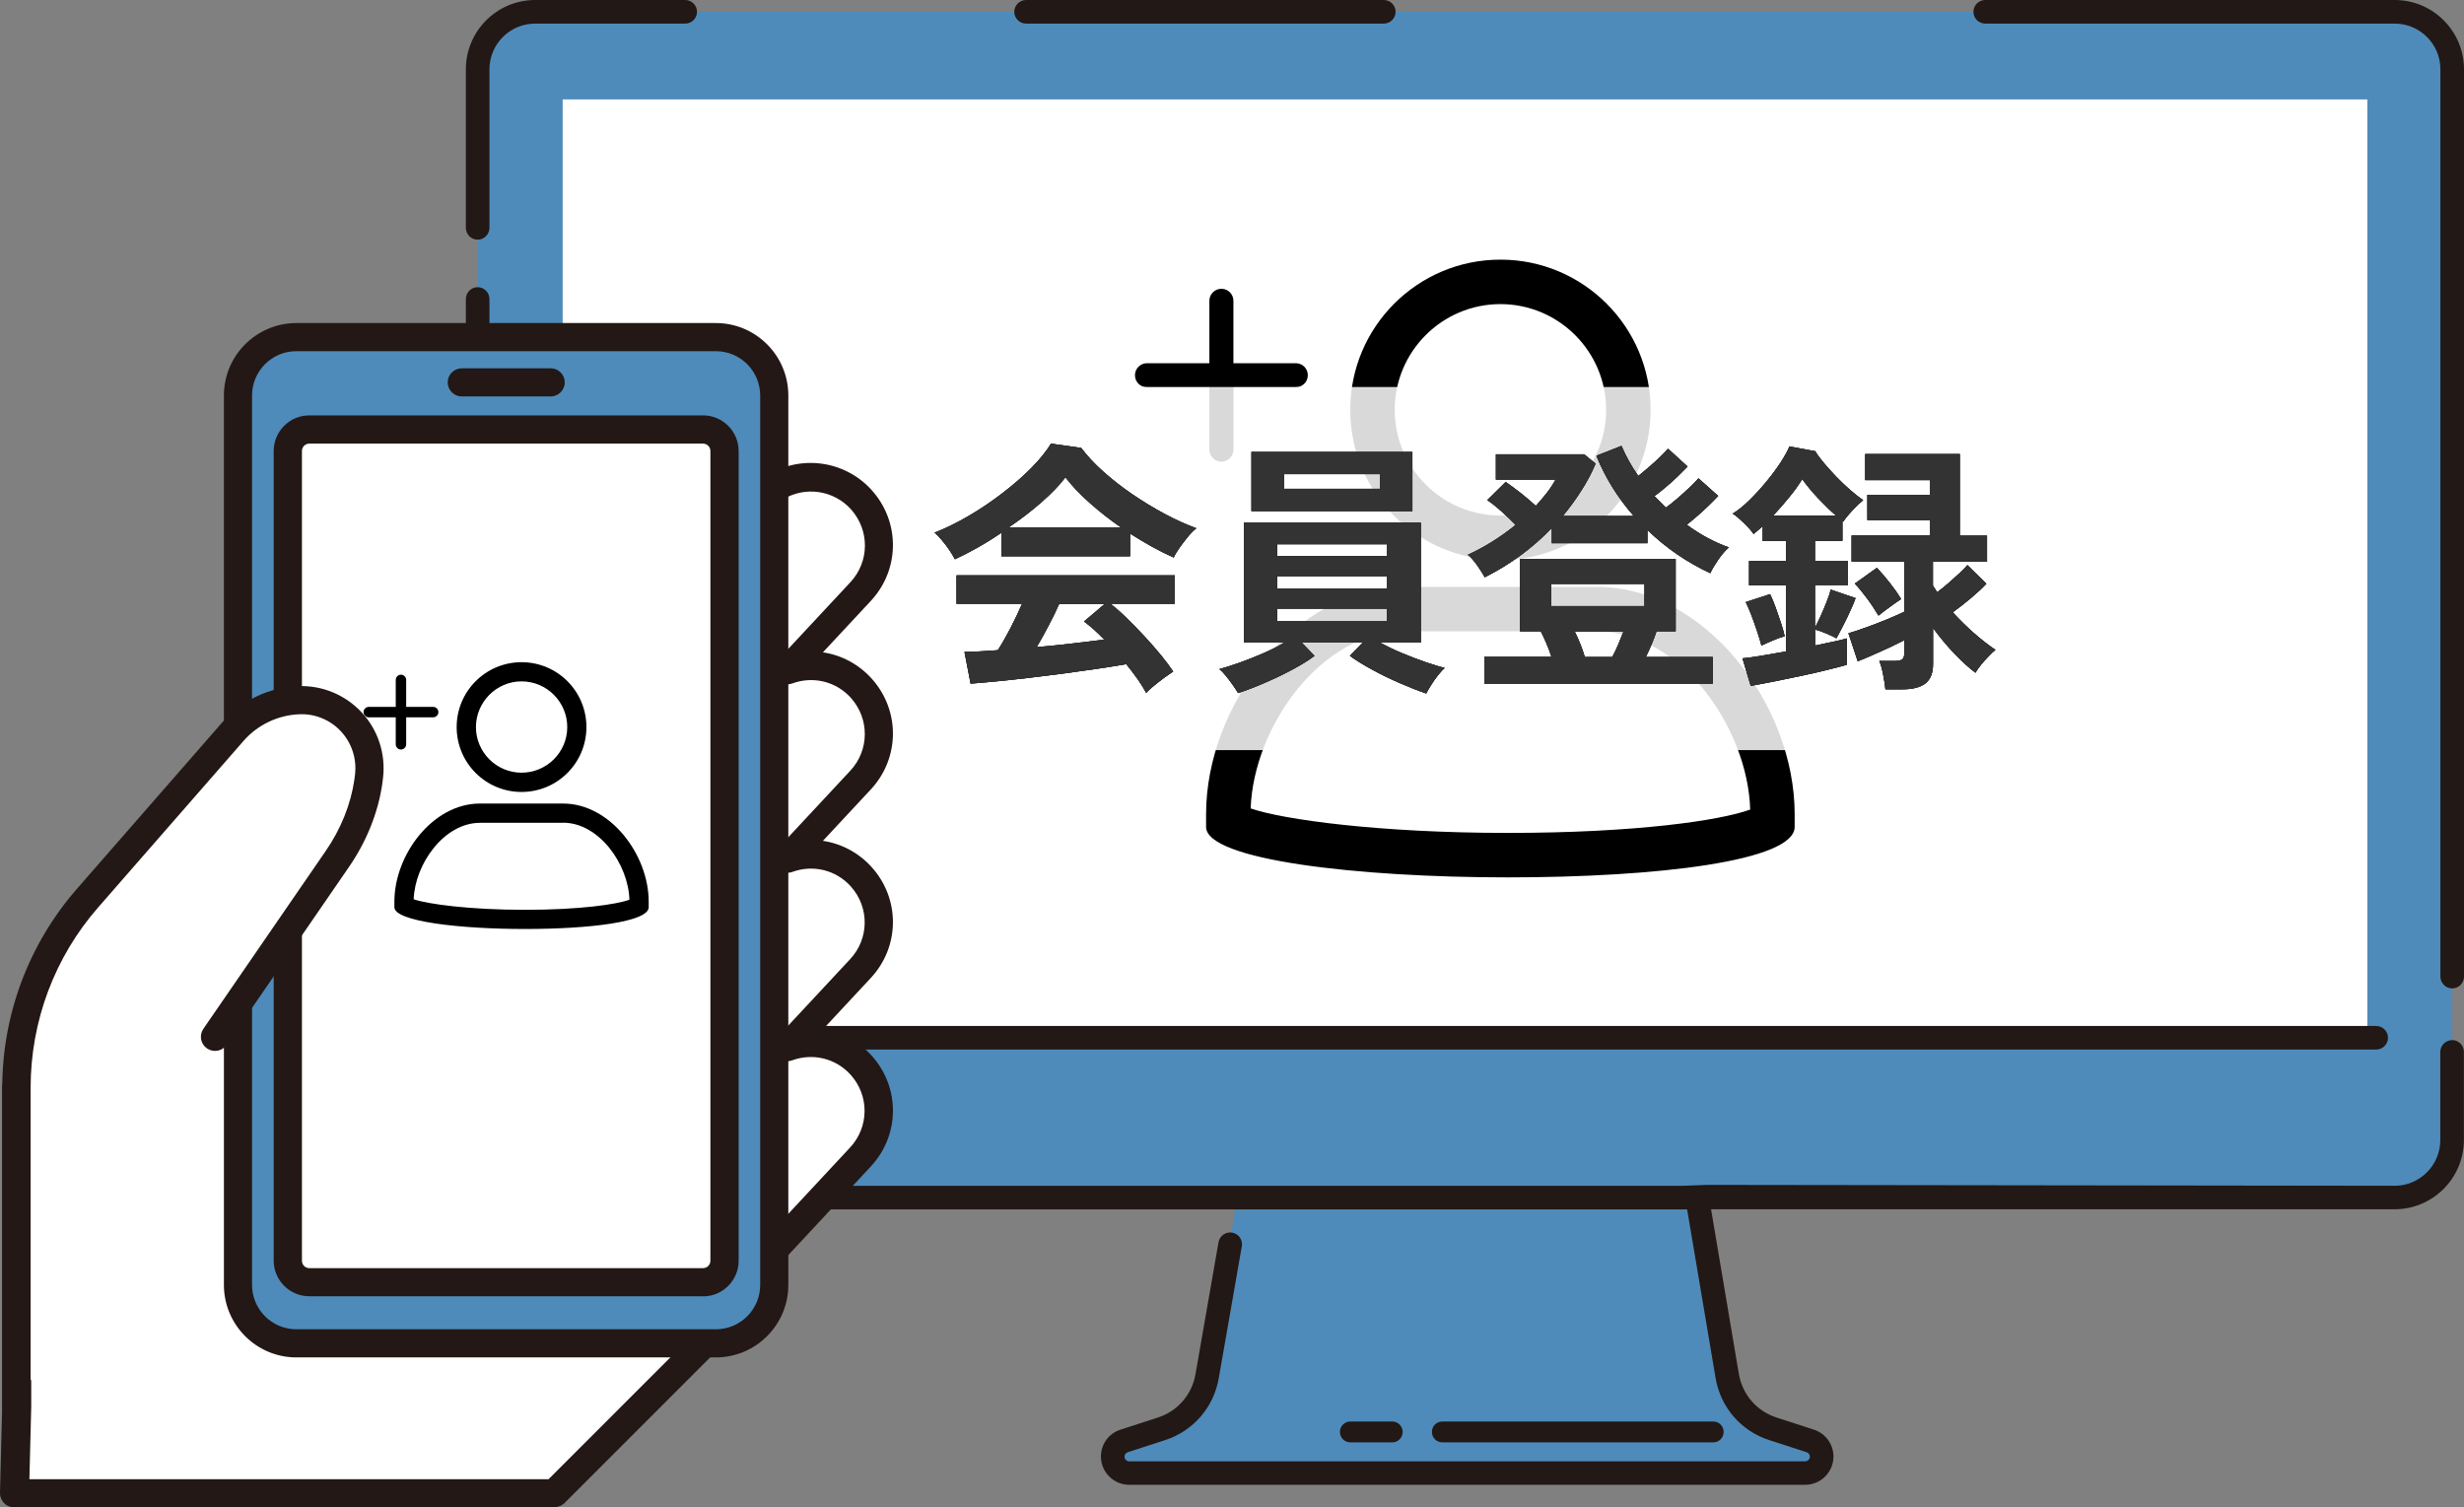
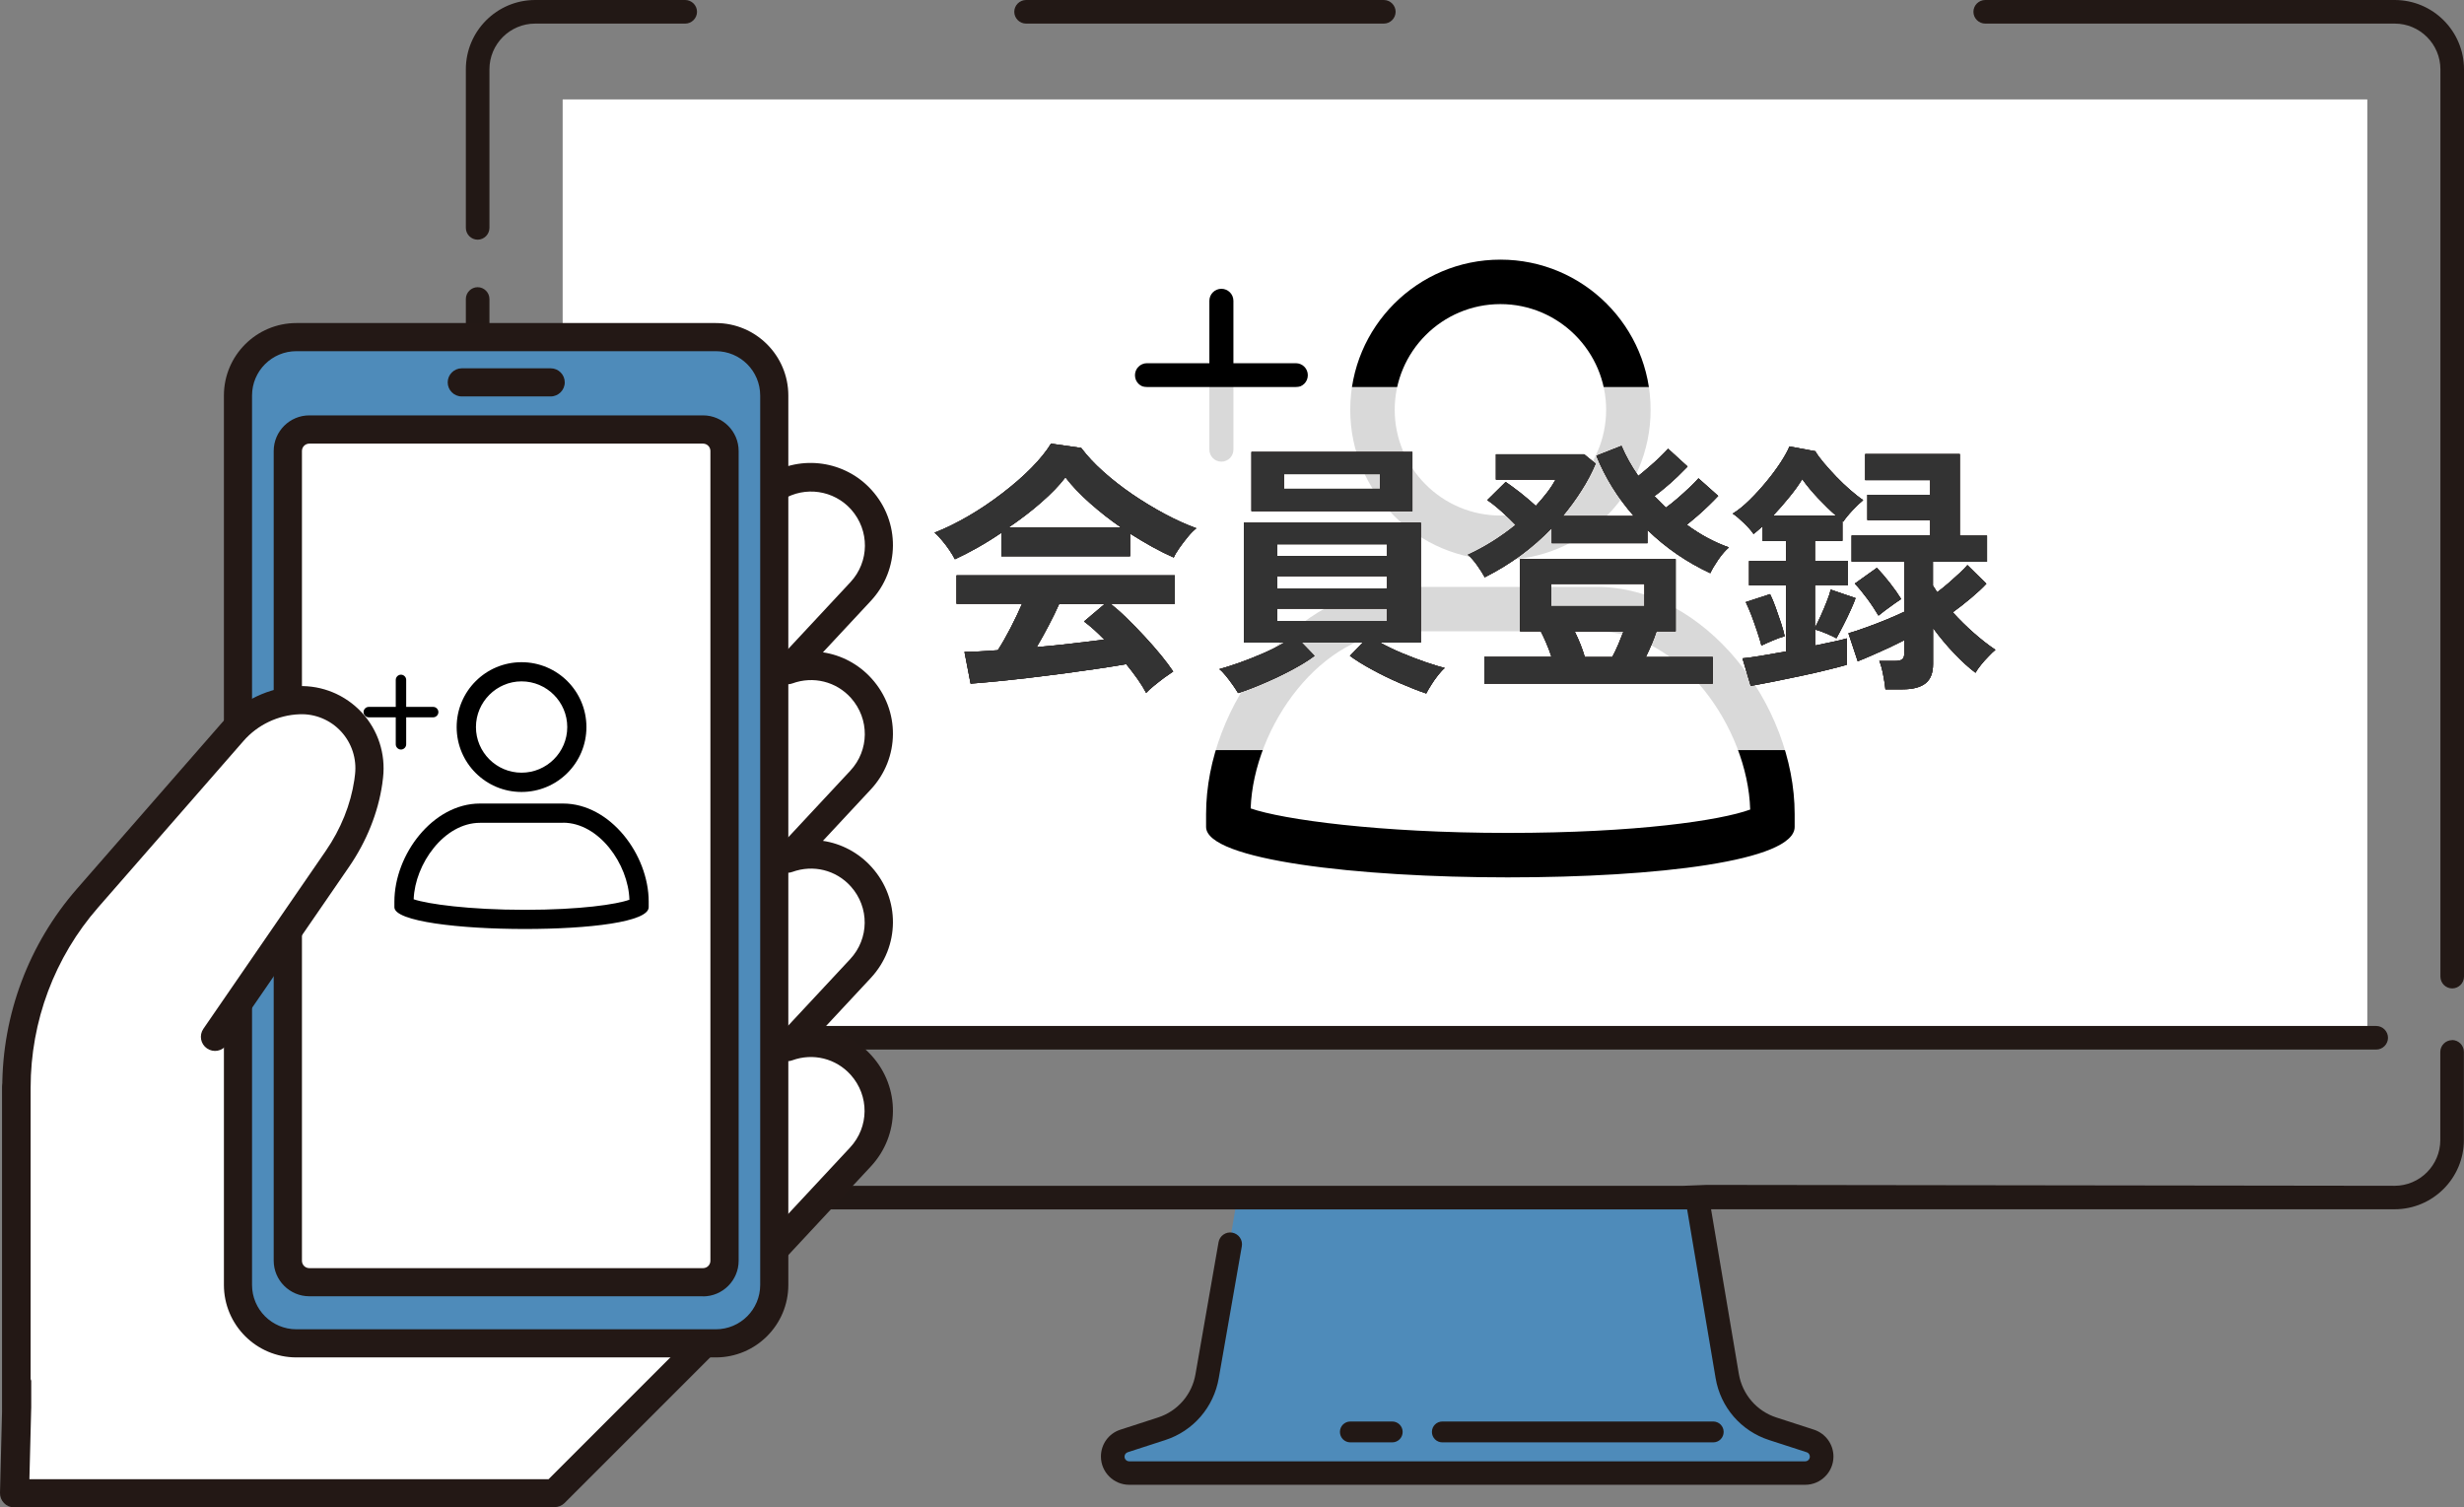
<svg xmlns="http://www.w3.org/2000/svg" id="_レイヤー_2" viewBox="0 0 217.23 132.89">
  <rect x="0" y="0" width="217.23" height="132.89" fill="#808080" stroke="none" />
  <defs>
    <style>.cls-1{fill:#4e8bba;}.cls-2{fill:#221815;}.cls-3{fill:#231815;}.cls-4{fill:#fff;}.cls-5{opacity:.85;}.cls-6{fill:#333;}</style>
  </defs>
  <g id="_レイヤー_1-2">
    <g id="top">
      <path class="cls-1" d="M159.59,127.03l-3.3-1.07c-2.1-.68-3.65-2.48-4.02-4.66l-2.81-16.68h-40.22l-2.81,16.68c-.37,2.18-1.92,3.97-4.02,4.66l-3.3,1.07c-.6.19-1,.75-1,1.38,0,.8.65,1.45,1.45,1.45h59.6c.8,0,1.45-.65,1.45-1.45,0-.63-.4-1.18-1-1.38Z" />
      <path class="cls-2" d="M151.04,125.32h-23.88c-.51,0-.92.41-.92.92s.41.92.92.92h23.88c.51,0,.92-.41.92-.92s-.41-.92-.92-.92Z" />
      <path class="cls-2" d="M122.74,125.32h-3.69c-.51,0-.92.41-.92.92s.41.92.92.92h3.69c.51,0,.92-.41.92-.92s-.41-.92-.92-.92Z" />
-       <rect class="cls-1" x="42.11" y="1.04" width="174.08" height="104.54" rx="5.07" ry="5.07" />
      <rect class="cls-4" x="49.61" y="8.77" width="159.08" height="82.72" />
      <rect class="cls-4" x="49.61" y="8.77" width="159.08" height="82.72" />
      <path class="cls-2" d="M216.18,91.7c-.57,0-1.04.47-1.04,1.04v7.77c0,2.22-1.81,4.03-4.03,4.03l-60.61-.08h-.01l-2.06.08H47.18c-2.22,0-4.03-1.81-4.03-4.03V26.36c0-.57-.47-1.04-1.04-1.04s-1.04.47-1.04,1.04v74.15c0,3.37,2.74,6.11,6.11,6.11h101.56l2.51,14.87c.43,2.57,2.24,4.67,4.73,5.47l3.3,1.07c.17.05.28.21.28.39,0,.22-.18.41-.41.41h-59.6c-.22,0-.41-.18-.41-.41,0-.18.11-.33.28-.39l3.3-1.07c2.48-.8,4.29-2.9,4.73-5.47l2.03-11.61c.05-.27-.01-.55-.17-.78-.16-.23-.4-.38-.67-.43-.27-.05-.55.01-.78.17-.23.16-.38.4-.43.67l-2.03,11.62c-.3,1.8-1.57,3.28-3.32,3.84l-3.3,1.07c-1.03.33-1.72,1.28-1.72,2.37,0,1.37,1.12,2.49,2.49,2.49h59.6c1.37,0,2.49-1.12,2.49-2.49,0-1.08-.69-2.03-1.72-2.37l-3.3-1.07c-1.74-.56-3.01-2.03-3.32-3.84l-2.45-14.52h60.26c3.37,0,6.11-2.74,6.11-6.11v-7.77c0-.57-.47-1.04-1.04-1.04Z" />
      <path class="cls-2" d="M42.11,21.13c.57,0,1.04-.47,1.04-1.04V6.11c0-2.22,1.81-4.03,4.03-4.03h13.23c.57,0,1.04-.47,1.04-1.04s-.47-1.04-1.04-1.04h-13.23c-3.37,0-6.11,2.74-6.11,6.11v13.98c0,.57.47,1.04,1.04,1.04Z" />
      <path class="cls-2" d="M211.12,0h-36.1c-.57,0-1.04.47-1.04,1.04s.47,1.04,1.04,1.04h36.1c2.22,0,4.03,1.81,4.03,4.03v79.99c0,.57.47,1.04,1.04,1.04s1.04-.47,1.04-1.04V6.11c0-3.37-2.74-6.11-6.11-6.11Z" />
      <path class="cls-2" d="M122,0h-13.53,1.5-19.51c-.57,0-1.04.47-1.04,1.04s.47,1.04,1.04,1.04h19.51-1.5,13.53c.57,0,1.04-.47,1.04-1.04s-.47-1.04-1.04-1.04Z" />
      <path class="cls-2" d="M209.49,90.45H50.41c-.57,0-1.04.47-1.04,1.04s.47,1.04,1.04,1.04h159.08c.57,0,1.04-.47,1.04-1.04s-.47-1.04-1.04-1.04Z" />
      <path d="M132.28,26.81c5.14,0,9.32,4.18,9.32,9.32s-4.18,9.32-9.32,9.32-9.32-4.18-9.32-9.32,4.18-9.32,9.32-9.32M132.28,22.89c-7.31,0-13.24,5.93-13.24,13.24s5.93,13.24,13.24,13.24,13.24-5.93,13.24-13.24-5.93-13.24-13.24-13.24h0Z" />
      <path d="M140.76,55.66c7.37,0,13.33,8.5,13.54,15.71-2.62.96-10.05,2.06-21.38,2.06s-19.84-1.18-22.66-2.16c.26-7.19,6.2-15.61,13.54-15.61h16.96M140.76,51.74h-16.96c-9.61,0-17.47,10.42-17.47,20.03v1.13c0,2.92,13.41,4.45,26.59,4.45s25.3-1.44,25.3-4.45v-1.13c0-9.61-7.86-20.03-17.47-20.03h0ZM158.23,69.85v1.92-1.92h0ZM106.33,70.02v1.75-1.75h0Z" />
      <path d="M114.24,32.02h-5.5v-5.5c0-.58-.47-1.06-1.06-1.06h0c-.58,0-1.06.47-1.06,1.06v5.5h-5.5c-.58,0-1.06.47-1.06,1.06s.47,1.06,1.06,1.06h5.5v5.5c0,.58.47,1.06,1.06,1.06h0c.58,0,1.06-.47,1.06-1.06v-5.5h5.5c.58,0,1.06-.47,1.06-1.06s-.47-1.06-1.06-1.06Z" />
      <g class="cls-5">
        <rect class="cls-4" x="77.39" y="34.12" width="103.5" height="32.01" />
      </g>
      <path class="cls-3" d="M84.18,49.29c-.11-.22-.27-.48-.47-.78-.2-.3-.42-.59-.66-.87-.23-.28-.45-.51-.66-.68.97-.38,1.97-.87,3-1.47,1.03-.6,2.02-1.27,2.97-2s1.81-1.47,2.56-2.23c.75-.76,1.33-1.48,1.74-2.15l2.66.38c.5.67,1.14,1.36,1.93,2.07.78.7,1.64,1.37,2.57,2.01.93.63,1.88,1.21,2.85,1.73.97.52,1.9.94,2.8,1.27-.24.19-.49.44-.75.76-.27.32-.51.65-.74.97-.23.33-.4.61-.5.85-.61-.27-1.24-.58-1.89-.94-.65-.36-1.3-.75-1.96-1.17v2h-11.35v-2.07c-.72.49-1.43.93-2.14,1.33-.71.4-1.36.73-1.95,1ZM101.05,61.09c-.19-.36-.43-.76-.74-1.2-.31-.44-.65-.88-1.02-1.34-.72.13-1.55.26-2.49.4-.94.14-1.93.28-2.98.42-1.05.14-2.09.27-3.11.39-1.03.12-1.98.22-2.87.31-.89.09-1.64.15-2.27.2l-.54-2.8c.34,0,.77-.01,1.28-.04s1.06-.06,1.66-.11c.36-.55.73-1.2,1.12-1.95s.72-1.46,1.02-2.14h-5.78v-2.51h19.24v2.51h-5.66c.42.33.89.74,1.41,1.25.52.5,1.04,1.04,1.57,1.61.53.57,1.02,1.13,1.47,1.68.45.55.8,1.03,1.07,1.43-.2.13-.46.31-.78.54-.31.24-.62.47-.92.72-.3.24-.52.45-.68.62ZM88.92,46.5h9.91c-.96-.66-1.86-1.37-2.72-2.13-.86-.76-1.59-1.52-2.18-2.29-.53.7-1.25,1.44-2.14,2.22-.89.78-1.85,1.51-2.87,2.2ZM91.42,57.05c1.05-.09,2.09-.2,3.12-.32s1.97-.23,2.82-.34c-.67-.69-1.27-1.22-1.79-1.6l1.83-1.55h-4.02c-.27.61-.58,1.25-.93,1.91-.35.67-.7,1.3-1.05,1.89Z" />
      <path class="cls-3" d="M84.18,49.29c-.11-.22-.27-.48-.47-.78-.2-.3-.42-.59-.66-.87-.23-.28-.45-.51-.66-.68.97-.38,1.97-.87,3-1.47,1.03-.6,2.02-1.27,2.97-2s1.81-1.47,2.56-2.23c.75-.76,1.33-1.48,1.74-2.15l2.66.38c.5.67,1.14,1.36,1.93,2.07.78.7,1.64,1.37,2.57,2.01.93.63,1.88,1.21,2.85,1.73.97.52,1.9.94,2.8,1.27-.24.19-.49.44-.75.76-.27.32-.51.65-.74.97-.23.33-.4.61-.5.85-.61-.27-1.24-.58-1.89-.94-.65-.36-1.3-.75-1.96-1.17v2h-11.35v-2.07c-.72.49-1.43.93-2.14,1.33-.71.4-1.36.73-1.95,1ZM101.05,61.09c-.19-.36-.43-.76-.74-1.2-.31-.44-.65-.88-1.02-1.34-.72.13-1.55.26-2.49.4-.94.14-1.93.28-2.98.42-1.05.14-2.09.27-3.11.39-1.03.12-1.98.22-2.87.31-.89.09-1.64.15-2.27.2l-.54-2.8c.34,0,.77-.01,1.28-.04s1.06-.06,1.66-.11c.36-.55.73-1.2,1.12-1.95s.72-1.46,1.02-2.14h-5.78v-2.51h19.24v2.51h-5.66c.42.33.89.74,1.41,1.25.52.5,1.04,1.04,1.57,1.61.53.57,1.02,1.13,1.47,1.68.45.55.8,1.03,1.07,1.43-.2.13-.46.31-.78.54-.31.24-.62.47-.92.72-.3.24-.52.45-.68.62ZM88.92,46.5h9.91c-.96-.66-1.86-1.37-2.72-2.13-.86-.76-1.59-1.52-2.18-2.29-.53.7-1.25,1.44-2.14,2.22-.89.78-1.85,1.51-2.87,2.2ZM91.42,57.05c1.05-.09,2.09-.2,3.12-.32s1.97-.23,2.82-.34c-.67-.69-1.27-1.22-1.79-1.6l1.83-1.55h-4.02c-.27.61-.58,1.25-.93,1.91-.35.67-.7,1.3-1.05,1.89Z" />
      <path class="cls-3" d="M125.72,61.13c-.69-.23-1.46-.54-2.3-.9-.85-.37-1.66-.76-2.44-1.19-.78-.42-1.44-.83-1.97-1.22l1.13-1.17h-5.38l1.13,1.17c-.52.39-1.17.79-1.95,1.21s-1.6.81-2.44,1.17c-.85.37-1.63.67-2.35.9-.11-.19-.26-.42-.45-.69-.19-.27-.39-.54-.6-.8-.21-.26-.41-.47-.6-.62.47-.13,1.05-.31,1.73-.55.68-.24,1.38-.52,2.1-.83.72-.31,1.35-.63,1.9-.96h-3.57v-10.57h15.6v10.57h-3.59c.56.31,1.2.62,1.91.92.71.3,1.41.56,2.09.8.68.23,1.25.41,1.7.52-.19.16-.39.38-.61.66-.22.28-.42.57-.6.86-.18.29-.33.54-.43.74ZM110.33,45.06v-5.22h14.19v5.22h-14.19ZM112.61,49.01h9.68v-1.03h-9.68v1.03ZM112.61,51.88h9.68v-1.08h-9.68v1.08ZM112.61,54.74h9.68v-1.08h-9.68v1.08ZM113.19,43.09h8.46v-1.29h-8.46v1.29Z" />
      <path class="cls-3" d="M125.72,61.13c-.69-.23-1.46-.54-2.3-.9-.85-.37-1.66-.76-2.44-1.19-.78-.42-1.44-.83-1.97-1.22l1.13-1.17h-5.38l1.13,1.17c-.52.39-1.17.79-1.95,1.21s-1.6.81-2.44,1.17c-.85.37-1.63.67-2.35.9-.11-.19-.26-.42-.45-.69-.19-.27-.39-.54-.6-.8-.21-.26-.41-.47-.6-.62.47-.13,1.05-.31,1.73-.55.68-.24,1.38-.52,2.1-.83.72-.31,1.35-.63,1.9-.96h-3.57v-10.57h15.6v10.57h-3.59c.56.31,1.2.62,1.91.92.71.3,1.41.56,2.09.8.68.23,1.25.41,1.7.52-.19.16-.39.38-.61.66-.22.28-.42.57-.6.86-.18.29-.33.54-.43.74ZM110.33,45.06v-5.22h14.19v5.22h-14.19ZM112.61,49.01h9.68v-1.03h-9.68v1.03ZM112.61,51.88h9.68v-1.08h-9.68v1.08ZM112.61,54.74h9.68v-1.08h-9.68v1.08ZM113.19,43.09h8.46v-1.29h-8.46v1.29Z" />
      <path class="cls-3" d="M130.91,50.91c-.17-.31-.4-.67-.68-1.07-.28-.4-.56-.71-.82-.93.75-.34,1.48-.74,2.2-1.19.71-.45,1.38-.93,2.01-1.44-.36-.38-.78-.78-1.25-1.2s-.89-.75-1.25-.99l1.62-1.6c.38.25.81.58,1.32.97.5.4.95.78,1.34,1.14.36-.39.69-.78.99-1.17.3-.39.55-.78.75-1.15h-5.26v-2.23h7.78l1.01.82c-.34.81-.76,1.61-1.26,2.38-.49.78-1.04,1.52-1.63,2.24h6.25c-1.41-1.61-2.51-3.38-3.29-5.31l2.21-.87c.39.91.88,1.79,1.48,2.65.3-.23.61-.5.95-.79.34-.29.66-.58.96-.87.3-.29.54-.54.72-.74l1.72,1.57c-.24.25-.53.54-.87.87-.34.33-.7.65-1.06.95s-.69.57-.99.79c.33.34.67.68,1.01,1.01.31-.22.65-.49,1.02-.81.37-.32.72-.64,1.06-.96.34-.32.6-.59.79-.81l1.74,1.55c-.22.23-.49.51-.81.82-.32.31-.65.62-1,.92-.34.3-.67.56-.96.8,1.16.86,2.4,1.53,3.71,2-.31.27-.63.63-.95,1.1-.32.47-.55.86-.69,1.17-2.08-.97-3.93-2.24-5.54-3.81v1.17h-8.43v-1.34c-1.71,1.77-3.66,3.21-5.87,4.32ZM130.86,60.26v-2.35h5.92c-.12-.39-.28-.8-.46-1.22-.18-.42-.34-.77-.48-1.03h-1.83v-6.37h13.72v6.37h-1.69c-.11.34-.25.72-.42,1.12-.17.4-.34.78-.52,1.14h5.9v2.35h-20.13ZM136.76,53.43h8.22v-1.95h-8.22v1.95ZM139.72,57.92h2.42c.17-.31.34-.67.52-1.08.17-.41.33-.8.47-1.17h-4.3c.39.8.69,1.55.89,2.26Z" />
      <path class="cls-3" d="M130.91,50.91c-.17-.31-.4-.67-.68-1.07-.28-.4-.56-.71-.82-.93.75-.34,1.48-.74,2.2-1.19.71-.45,1.38-.93,2.01-1.44-.36-.38-.78-.78-1.25-1.2s-.89-.75-1.25-.99l1.62-1.6c.38.25.81.58,1.32.97.5.4.95.78,1.34,1.14.36-.39.69-.78.99-1.17.3-.39.55-.78.75-1.15h-5.26v-2.23h7.78l1.01.82c-.34.81-.76,1.61-1.26,2.38-.49.78-1.04,1.52-1.63,2.24h6.25c-1.41-1.61-2.51-3.38-3.29-5.31l2.21-.87c.39.91.88,1.79,1.48,2.65.3-.23.61-.5.95-.79.34-.29.66-.58.96-.87.3-.29.54-.54.72-.74l1.72,1.57c-.24.25-.53.54-.87.87-.34.33-.7.65-1.06.95s-.69.57-.99.79c.33.34.67.68,1.01,1.01.31-.22.65-.49,1.02-.81.37-.32.72-.64,1.06-.96.34-.32.6-.59.79-.81l1.74,1.55c-.22.23-.49.51-.81.82-.32.31-.65.62-1,.92-.34.3-.67.56-.96.8,1.16.86,2.4,1.53,3.71,2-.31.27-.63.63-.95,1.1-.32.47-.55.86-.69,1.17-2.08-.97-3.93-2.24-5.54-3.81v1.17h-8.43v-1.34c-1.71,1.77-3.66,3.21-5.87,4.32ZM130.86,60.26v-2.35h5.92c-.12-.39-.28-.8-.46-1.22-.18-.42-.34-.77-.48-1.03h-1.83v-6.37h13.72v6.37h-1.69c-.11.34-.25.72-.42,1.12-.17.4-.34.78-.52,1.14h5.9v2.35h-20.13ZM136.76,53.43h8.22v-1.95h-8.22v1.95ZM139.72,57.92h2.42c.17-.31.34-.67.52-1.08.17-.41.33-.8.47-1.17h-4.3c.39.8.69,1.55.89,2.26Z" />
      <path class="cls-3" d="M154.35,60.48l-.73-2.44c.38-.03.91-.11,1.61-.22.7-.12,1.45-.25,2.24-.39v-5.83h-3.27v-2.14h3.27v-1.76h-2.07v-1.32c-.13.13-.26.25-.4.36-.14.12-.27.23-.4.34-.2-.3-.49-.62-.85-.97-.36-.35-.69-.63-.99-.83.47-.28.96-.68,1.48-1.19.52-.51,1.01-1.05,1.49-1.63.48-.58.9-1.15,1.26-1.7.36-.56.62-1.02.77-1.4l2.28.42c.17.3.42.64.75,1.03.33.39.7.8,1.1,1.22s.82.81,1.23,1.17c.42.36.79.66,1.14.89-.27.22-.58.52-.94.9-.36.38-.63.72-.82,1l-.07-.07v1.76h-2.42v1.76h2.91v2.14h-2.91v3.76c.16-.3.33-.65.52-1.07.19-.41.36-.83.53-1.26.17-.42.28-.77.34-1.03l2.19.75c-.08.24-.22.58-.42,1.02-.2.45-.42.9-.66,1.37-.24.47-.44.85-.61,1.15-.23-.13-.53-.27-.89-.42-.36-.16-.69-.27-.99-.35v1.41c.59-.13,1.14-.24,1.62-.34.49-.1.88-.2,1.17-.29v2.33c-.38.11-.92.25-1.64.43-.72.18-1.5.36-2.35.54-.85.18-1.67.35-2.47.51-.8.16-1.47.28-2.02.38ZM155.29,56.91c-.09-.36-.22-.78-.38-1.26-.16-.48-.33-.95-.5-1.41-.18-.46-.35-.85-.5-1.16l2.14-.7c.16.31.32.7.49,1.17.17.47.33.93.48,1.39.15.45.25.84.32,1.15-.33.09-.69.22-1.08.39-.39.16-.71.31-.96.43ZM156.33,45.46h5.54c-.52-.45-1.04-.96-1.57-1.52-.53-.56-1-1.12-1.41-1.7-.3.49-.67,1.01-1.13,1.57-.45.56-.93,1.11-1.43,1.64ZM166.22,60.76c-.03-.34-.1-.78-.2-1.29-.1-.52-.21-.92-.34-1.2h1.39c.3,0,.51-.05.63-.14.13-.09.19-.29.19-.59v-1.1c-.39.2-.84.42-1.35.66-.51.23-1.01.46-1.49.67s-.91.39-1.27.53l-.82-2.47c.44-.12.96-.3,1.57-.52.61-.22,1.22-.45,1.82-.7.6-.25,1.12-.48,1.54-.68v-4.42h-4.65v-2.3h6.93v-1.36h-5.54v-2.23h5.54v-1.29h-5.73v-2.3h8.34v7.19h2.4v2.3h-4.77v2.11c.06.09.12.19.19.29.06.1.12.2.19.29.31-.23.65-.51,1-.81.35-.31.68-.6.99-.89s.53-.52.67-.69l1.67,1.64c-.33.36-.78.78-1.35,1.26-.57.48-1.11.9-1.61,1.26.58.64,1.2,1.25,1.86,1.83.66.58,1.29,1.07,1.9,1.48-.17.14-.38.33-.61.58-.24.24-.46.49-.67.75-.21.26-.37.49-.48.69-.6-.45-1.22-1.02-1.87-1.7-.65-.68-1.27-1.43-1.87-2.24v3.17c0,.78-.22,1.35-.66,1.7s-1.11.53-2.02.53h-1.5ZM165.61,54.27c-.27-.45-.59-.95-.99-1.49s-.76-.98-1.1-1.33l1.95-1.39c.36.38.74.82,1.14,1.33.4.51.73.98,1,1.42-.12.08-.33.22-.6.41-.27.2-.54.39-.81.59-.27.2-.46.35-.59.46Z" />
      <path class="cls-3" d="M154.35,60.48l-.73-2.44c.38-.03.91-.11,1.61-.22.7-.12,1.45-.25,2.24-.39v-5.83h-3.27v-2.14h3.27v-1.76h-2.07v-1.32c-.13.13-.26.25-.4.36-.14.12-.27.23-.4.34-.2-.3-.49-.62-.85-.97-.36-.35-.69-.63-.99-.83.47-.28.96-.68,1.48-1.19.52-.51,1.01-1.05,1.49-1.63.48-.58.9-1.15,1.26-1.7.36-.56.62-1.02.77-1.4l2.28.42c.17.3.42.64.75,1.03.33.39.7.8,1.1,1.22s.82.81,1.23,1.17c.42.36.79.66,1.14.89-.27.22-.58.52-.94.9-.36.38-.63.72-.82,1l-.07-.07v1.76h-2.42v1.76h2.91v2.14h-2.91v3.76c.16-.3.33-.65.52-1.07.19-.41.36-.83.53-1.26.17-.42.28-.77.34-1.03l2.19.75c-.08.24-.22.58-.42,1.02-.2.45-.42.9-.66,1.37-.24.47-.44.85-.61,1.15-.23-.13-.53-.27-.89-.42-.36-.16-.69-.27-.99-.35v1.41c.59-.13,1.14-.24,1.62-.34.49-.1.88-.2,1.17-.29v2.33c-.38.11-.92.25-1.64.43-.72.18-1.5.36-2.35.54-.85.18-1.67.35-2.47.51-.8.16-1.47.28-2.02.38ZM155.29,56.91c-.09-.36-.22-.78-.38-1.26-.16-.48-.33-.95-.5-1.41-.18-.46-.35-.85-.5-1.16l2.14-.7c.16.31.32.7.49,1.17.17.47.33.93.48,1.39.15.45.25.84.32,1.15-.33.09-.69.22-1.08.39-.39.16-.71.31-.96.43ZM156.33,45.46h5.54c-.52-.45-1.04-.96-1.57-1.52-.53-.56-1-1.12-1.41-1.7-.3.49-.67,1.01-1.13,1.57-.45.56-.93,1.11-1.43,1.64ZM166.22,60.76c-.03-.34-.1-.78-.2-1.29-.1-.52-.21-.92-.34-1.2h1.39c.3,0,.51-.05.63-.14.13-.09.19-.29.19-.59v-1.1c-.39.2-.84.42-1.35.66-.51.23-1.01.46-1.49.67s-.91.39-1.27.53l-.82-2.47c.44-.12.96-.3,1.57-.52.61-.22,1.22-.45,1.82-.7.6-.25,1.12-.48,1.54-.68v-4.42h-4.65v-2.3h6.93v-1.36h-5.54v-2.23h5.54v-1.29h-5.73v-2.3h8.34v7.19h2.4v2.3h-4.77v2.11c.06.09.12.19.19.29.06.1.12.2.19.29.31-.23.65-.51,1-.81.35-.31.68-.6.99-.89s.53-.52.67-.69l1.67,1.64c-.33.36-.78.78-1.35,1.26-.57.48-1.11.9-1.61,1.26.58.64,1.2,1.25,1.86,1.83.66.58,1.29,1.07,1.9,1.48-.17.14-.38.33-.61.58-.24.24-.46.49-.67.75-.21.26-.37.49-.48.69-.6-.45-1.22-1.02-1.87-1.7-.65-.68-1.27-1.43-1.87-2.24v3.17c0,.78-.22,1.35-.66,1.7s-1.11.53-2.02.53h-1.5ZM165.61,54.27c-.27-.45-.59-.95-.99-1.49s-.76-.98-1.1-1.33l1.95-1.39c.36.38.74.82,1.14,1.33.4.51.73.98,1,1.42-.12.08-.33.22-.6.41-.27.2-.54.39-.81.59-.27.2-.46.35-.59.46Z" />
      <path class="cls-6" d="M84.18,49.29c-.11-.22-.27-.48-.47-.78-.2-.3-.42-.59-.66-.87-.23-.28-.45-.51-.66-.68.97-.38,1.97-.87,3-1.47,1.03-.6,2.02-1.27,2.97-2s1.81-1.47,2.56-2.23c.75-.76,1.33-1.48,1.74-2.15l2.66.38c.5.67,1.14,1.36,1.93,2.07.78.7,1.64,1.37,2.57,2.01.93.63,1.88,1.21,2.85,1.73.97.52,1.9.94,2.8,1.27-.24.19-.49.44-.75.76-.27.32-.51.65-.74.97-.23.33-.4.61-.5.85-.61-.27-1.24-.58-1.89-.94-.65-.36-1.3-.75-1.96-1.17v2h-11.35v-2.07c-.72.49-1.43.93-2.14,1.33-.71.4-1.36.73-1.95,1ZM101.05,61.09c-.19-.36-.43-.76-.74-1.2-.31-.44-.65-.88-1.02-1.34-.72.13-1.55.26-2.49.4-.94.14-1.93.28-2.98.42-1.05.14-2.09.27-3.11.39-1.03.12-1.98.22-2.87.31-.89.09-1.64.15-2.27.2l-.54-2.8c.34,0,.77-.01,1.28-.04s1.06-.06,1.66-.11c.36-.55.73-1.2,1.12-1.95s.72-1.46,1.02-2.14h-5.78v-2.51h19.24v2.51h-5.66c.42.33.89.74,1.41,1.25.52.5,1.04,1.04,1.57,1.61.53.57,1.02,1.13,1.47,1.68.45.55.8,1.03,1.07,1.43-.2.13-.46.31-.78.54-.31.24-.62.47-.92.72-.3.24-.52.45-.68.62ZM88.92,46.5h9.91c-.96-.66-1.86-1.37-2.72-2.13-.86-.76-1.59-1.52-2.18-2.29-.53.7-1.25,1.44-2.14,2.22-.89.78-1.85,1.51-2.87,2.2ZM91.42,57.05c1.05-.09,2.09-.2,3.12-.32s1.97-.23,2.82-.34c-.67-.69-1.27-1.22-1.79-1.6l1.83-1.55h-4.02c-.27.61-.58,1.25-.93,1.91-.35.67-.7,1.3-1.05,1.89Z" />
      <path class="cls-6" d="M125.72,61.13c-.69-.23-1.46-.54-2.3-.9-.85-.37-1.66-.76-2.44-1.19-.78-.42-1.44-.83-1.97-1.22l1.13-1.17h-5.38l1.13,1.17c-.52.39-1.17.79-1.95,1.21s-1.6.81-2.44,1.17c-.85.37-1.63.67-2.35.9-.11-.19-.26-.42-.45-.69-.19-.27-.39-.54-.6-.8-.21-.26-.41-.47-.6-.62.47-.13,1.05-.31,1.73-.55.68-.24,1.38-.52,2.1-.83.72-.31,1.35-.63,1.9-.96h-3.57v-10.57h15.6v10.57h-3.59c.56.31,1.2.62,1.91.92.71.3,1.41.56,2.09.8.68.23,1.25.41,1.7.52-.19.16-.39.38-.61.66-.22.28-.42.57-.6.86-.18.29-.33.54-.43.74ZM110.33,45.06v-5.22h14.19v5.22h-14.19ZM112.61,49.01h9.68v-1.03h-9.68v1.03ZM112.61,51.88h9.68v-1.08h-9.68v1.08ZM112.61,54.74h9.68v-1.08h-9.68v1.08ZM113.19,43.09h8.46v-1.29h-8.46v1.29Z" />
      <path class="cls-6" d="M130.91,50.91c-.17-.31-.4-.67-.68-1.07-.28-.4-.56-.71-.82-.93.75-.34,1.48-.74,2.2-1.19.71-.45,1.38-.93,2.01-1.44-.36-.38-.78-.78-1.25-1.2s-.89-.75-1.25-.99l1.62-1.6c.38.25.81.58,1.32.97.5.4.95.78,1.34,1.14.36-.39.69-.78.99-1.17.3-.39.55-.78.75-1.15h-5.26v-2.23h7.78l1.01.82c-.34.81-.76,1.61-1.26,2.38-.49.78-1.04,1.52-1.63,2.24h6.25c-1.41-1.61-2.51-3.38-3.29-5.31l2.21-.87c.39.91.88,1.79,1.48,2.65.3-.23.61-.5.95-.79.34-.29.66-.58.96-.87.3-.29.54-.54.72-.74l1.72,1.57c-.24.25-.53.54-.87.87-.34.33-.7.65-1.06.95s-.69.57-.99.79c.33.34.67.68,1.01,1.01.31-.22.65-.49,1.02-.81.37-.32.72-.64,1.06-.96.34-.32.6-.59.79-.81l1.74,1.55c-.22.23-.49.51-.81.82-.32.31-.65.62-1,.92-.34.3-.67.56-.96.8,1.16.86,2.4,1.53,3.71,2-.31.27-.63.63-.95,1.1-.32.47-.55.86-.69,1.17-2.08-.97-3.93-2.24-5.54-3.81v1.17h-8.43v-1.34c-1.71,1.77-3.66,3.21-5.87,4.32ZM130.86,60.26v-2.35h5.92c-.12-.39-.28-.8-.46-1.22-.18-.42-.34-.77-.48-1.03h-1.83v-6.37h13.72v6.37h-1.69c-.11.34-.25.72-.42,1.12-.17.4-.34.78-.52,1.14h5.9v2.35h-20.13ZM136.76,53.43h8.22v-1.95h-8.22v1.95ZM139.72,57.92h2.42c.17-.31.34-.67.52-1.08.17-.41.33-.8.47-1.17h-4.3c.39.8.69,1.55.89,2.26Z" />
      <path class="cls-6" d="M154.35,60.48l-.73-2.44c.38-.03.91-.11,1.61-.22.7-.12,1.45-.25,2.24-.39v-5.83h-3.27v-2.14h3.27v-1.76h-2.07v-1.32c-.13.13-.26.25-.4.36-.14.12-.27.23-.4.34-.2-.3-.49-.62-.85-.97-.36-.35-.69-.63-.99-.83.47-.28.96-.68,1.48-1.19.52-.51,1.01-1.05,1.49-1.63.48-.58.9-1.15,1.26-1.7.36-.56.62-1.02.77-1.4l2.28.42c.17.3.42.64.75,1.03.33.39.7.8,1.1,1.22s.82.81,1.23,1.17c.42.36.79.66,1.14.89-.27.22-.58.52-.94.9-.36.38-.63.72-.82,1l-.07-.07v1.76h-2.42v1.76h2.91v2.14h-2.91v3.76c.16-.3.33-.65.52-1.07.19-.41.36-.83.53-1.26.17-.42.28-.77.34-1.03l2.19.75c-.08.24-.22.58-.42,1.02-.2.45-.42.9-.66,1.37-.24.47-.44.85-.61,1.15-.23-.13-.53-.27-.89-.42-.36-.16-.69-.27-.99-.35v1.41c.59-.13,1.14-.24,1.62-.34.49-.1.88-.2,1.17-.29v2.33c-.38.11-.92.25-1.64.43-.72.18-1.5.36-2.35.54-.85.18-1.67.35-2.47.51-.8.16-1.47.28-2.02.38ZM155.29,56.91c-.09-.36-.22-.78-.38-1.26-.16-.48-.33-.95-.5-1.41-.18-.46-.35-.85-.5-1.16l2.14-.7c.16.31.32.7.49,1.17.17.47.33.93.48,1.39.15.45.25.84.32,1.15-.33.09-.69.22-1.08.39-.39.16-.71.31-.96.43ZM156.33,45.46h5.54c-.52-.45-1.04-.96-1.57-1.52-.53-.56-1-1.12-1.41-1.7-.3.49-.67,1.01-1.13,1.57-.45.56-.93,1.11-1.43,1.64ZM166.22,60.76c-.03-.34-.1-.78-.2-1.29-.1-.52-.21-.92-.34-1.2h1.39c.3,0,.51-.05.63-.14.13-.09.19-.29.19-.59v-1.1c-.39.2-.84.42-1.35.66-.51.23-1.01.46-1.49.67s-.91.39-1.27.53l-.82-2.47c.44-.12.96-.3,1.57-.52.61-.22,1.22-.45,1.82-.7.6-.25,1.12-.48,1.54-.68v-4.42h-4.65v-2.3h6.93v-1.36h-5.54v-2.23h5.54v-1.29h-5.73v-2.3h8.34v7.19h2.4v2.3h-4.77v2.11c.06.09.12.19.19.29.06.1.12.2.19.29.31-.23.65-.51,1-.81.35-.31.68-.6.99-.89s.53-.52.67-.69l1.67,1.64c-.33.36-.78.78-1.35,1.26-.57.48-1.11.9-1.61,1.26.58.64,1.2,1.25,1.86,1.83.66.58,1.29,1.07,1.9,1.48-.17.14-.38.33-.61.58-.24.24-.46.49-.67.75-.21.26-.37.49-.48.69-.6-.45-1.22-1.02-1.87-1.7-.65-.68-1.27-1.43-1.87-2.24v3.17c0,.78-.22,1.35-.66,1.7s-1.11.53-2.02.53h-1.5ZM165.61,54.27c-.27-.45-.59-.95-.99-1.49s-.76-.98-1.1-1.33l1.95-1.39c.36.38.74.82,1.14,1.33.4.51.73.98,1,1.42-.12.08-.33.22-.6.41-.27.2-.54.39-.81.59-.27.2-.46.35-.59.46Z" />
      <path class="cls-4" d="M75.91,60.67h0c-1.66-1.84-4.25-2.44-6.5-1.62l6.44-6.91c2.12-2.27,2.15-5.79.07-8.09h0c-1.93-2.14-5.11-2.61-7.57-1.11l-22.02,13.43c-3.01,1.84-18.31,3.73-16.21,6.56l-3.5,2.92c.12.16-.13,1.6,0,1.75l-2.04,1.75c-3.01,1.84-2.69,2.13-.58,4.96l-5.25,4.67c.12.16-3.05,2.48-2.92,2.62l-.58,3.5-13.8,10.8v28.18l-.19,7.58h47.63l15.94-15.94-.68-1.13,11.71-12.57c2.12-2.27,2.15-5.79.07-8.09h0c-1.66-1.84-4.25-2.44-6.5-1.62l6.44-6.91c2.12-2.27,2.15-5.79.07-8.09h0c-1.66-1.84-4.25-2.44-6.5-1.62l6.44-6.91c2.12-2.27,2.15-5.79.07-8.09Z" />
      <path class="cls-3" d="M48.87,132.89H1.24c-.34,0-.66-.14-.89-.38s-.36-.56-.35-.9l.19-7.57v-28.16c0-.38.18-.74.48-.98l13.42-10.5.49-2.91s0,0,0-.01c.05-.65.37-.91,1.9-2.15.39-.32.95-.77,1.19-.99.06-.11.15-.21.25-.3l4.4-3.91c-.87-1.2-1.35-2.05-1.16-3.05.22-1.14,1.25-1.86,2.68-2.74l1.5-1.29c0-.14.02-.29.03-.45.01-.14.03-.35.03-.47-.11-.45.04-.93.41-1.24l2.86-2.38c-.02-.26.02-.53.12-.79.67-1.86,3.87-2.85,10.52-4.5,2.67-.66,5.44-1.35,6.37-1.92l22.02-13.43c2.97-1.81,6.82-1.25,9.15,1.34,2.53,2.81,2.49,7.01-.08,9.77l-4.22,4.53c1.62.24,3.15,1.04,4.3,2.32,2.53,2.81,2.49,7.01-.08,9.77l-4.22,4.53c1.62.24,3.15,1.04,4.3,2.32,2.53,2.81,2.49,7.01-.08,9.77l-4.22,4.53c1.62.24,3.15,1.04,4.3,2.32,2.53,2.81,2.49,7.01-.08,9.77l-11.07,11.89.2.33c.29.49.21,1.11-.19,1.51l-15.94,15.94c-.23.23-.55.36-.88.36ZM2.52,130.41h45.84l14.89-14.89-.18-.3c-.28-.47-.22-1.08.16-1.48l11.71-12.57c1.69-1.81,1.71-4.57.06-6.41-1.3-1.45-3.33-1.95-5.16-1.28-.54.2-1.14,0-1.46-.48-.32-.48-.27-1.11.13-1.53l6.44-6.91c1.69-1.81,1.71-4.57.06-6.41-1.3-1.45-3.32-1.95-5.16-1.28-.54.2-1.14,0-1.46-.48-.32-.48-.27-1.11.13-1.53l6.44-6.91c1.69-1.81,1.71-4.57.06-6.42h0c-1.3-1.45-3.33-1.95-5.16-1.28-.54.2-1.14,0-1.46-.48-.32-.48-.27-1.11.13-1.53l6.44-6.91c1.69-1.81,1.71-4.57.06-6.42-1.53-1.7-4.05-2.07-6-.88l-22.02,13.43c-1.26.77-3.95,1.43-7.06,2.21-2.69.67-7.58,1.88-8.65,2.81.21.49.08,1.08-.35,1.44l-3.03,2.52c0,.12-.02.25-.03.39-.01.14-.03.35-.03.48.03.13.05.26.04.39-.02.34-.18.65-.43.87l-2.04,1.75c-.05.04-.1.08-.16.12-.9.55-1.44.93-1.6,1.14.11.32.7,1.11,1.22,1.82l.15.2c.38.52.31,1.24-.17,1.67l-5.12,4.56c-.19.26-.42.46-.56.58-.3.26-.7.58-1.08.89-.33.27-.79.64-1.05.87l-.53,3.16c-.05.31-.22.58-.46.77l-13.32,10.42v27.57s0,.02,0,.03l-.16,6.31ZM16.75,80.76c.07.08.13.17.18.26-.05-.09-.11-.18-.18-.26ZM17.52,79.22c.03.16.1.33.22.49-.11-.15-.18-.32-.22-.49ZM27.54,66.77s0,0,0,0c0,0,0,0,0,0ZM27.54,66.76s0,0,0,0c0,0,0,0,0,0ZM27.53,66.76s0,0,0,0c0,0,0,0,0,0ZM27.53,66.76s0,0,0,0c0,0,0,0,0,0ZM25.61,66.58s0,0,0,0c0,0,0,0,0,0ZM25.61,66.58s0,0,0,0c0,0,0,0,0,0Z" />
      <rect class="cls-1" x="20.98" y="29.72" width="47.28" height="88.71" rx="5.15" ry="5.15" />
      <path class="cls-3" d="M63.12,119.67H26.13c-3.53,0-6.39-2.87-6.39-6.39V34.87c0-3.53,2.87-6.39,6.39-6.39h36.98c3.53,0,6.39,2.87,6.39,6.39v78.41c0,3.53-2.87,6.39-6.39,6.39ZM26.13,30.96c-2.16,0-3.91,1.75-3.91,3.91v78.41c0,2.16,1.75,3.91,3.91,3.91h36.98c2.16,0,3.91-1.75,3.91-3.91V34.87c0-2.16-1.75-3.91-3.91-3.91H26.13Z" />
      <path class="cls-4" d="M27.27,37.86h34.71c1.04,0,1.89.85,1.89,1.89v71.39c0,1.04-.85,1.89-1.89,1.89H27.27c-1.04,0-1.89-.85-1.89-1.89V39.76c0-1.04.85-1.89,1.89-1.89Z" />
      <path class="cls-3" d="M61.98,114.28H27.27c-1.73,0-3.14-1.41-3.14-3.14V39.76c0-1.73,1.41-3.14,3.14-3.14h34.71c1.73,0,3.14,1.41,3.14,3.14v71.39c0,1.73-1.41,3.14-3.14,3.14ZM27.27,39.11c-.36,0-.65.29-.65.65v71.39c0,.36.29.65.65.65h34.71c.36,0,.65-.29.65-.65V39.76c0-.36-.29-.65-.65-.65H27.27Z" />
      <path class="cls-3" d="M48.55,34.95h-7.84c-.69,0-1.24-.56-1.24-1.24s.56-1.24,1.24-1.24h7.84c.69,0,1.24.56,1.24,1.24s-.56,1.24-1.24,1.24Z" />
      <path class="cls-4" d="M1.44,124.07v-28.18c0-6.15,2.23-12.08,6.27-16.71l12.81-14.67c1.47-1.69,3.58-2.69,5.82-2.78h0c3.68-.14,6.61,3.03,6.19,6.69h0c-.02.17-.04.35-.07.52-.36,2.45-1.33,4.76-2.73,6.8l-10.78,15.67L1.44,124.07Z" />
      <path class="cls-3" d="M1.44,125.31c-.69,0-1.24-.56-1.24-1.24v-28.18c0-6.45,2.34-12.67,6.58-17.53l12.81-14.67c1.69-1.94,4.14-3.1,6.71-3.2,2.11-.08,4.15.77,5.59,2.32,1.44,1.55,2.12,3.65,1.88,5.75-.02.19-.05.37-.07.56-.37,2.54-1.39,5.07-2.94,7.32l-10.78,15.67c-.39.57-1.16.71-1.73.32-.57-.39-.71-1.16-.32-1.73l10.78-15.67c1.34-1.94,2.21-4.11,2.53-6.28.02-.16.04-.32.06-.48.16-1.38-.29-2.76-1.23-3.78-.94-1.02-2.29-1.58-3.67-1.52-1.89.07-3.69.93-4.93,2.35l-12.81,14.67c-3.85,4.4-5.96,10.05-5.96,15.9v28.18c0,.69-.56,1.24-1.24,1.24Z" />
      <path d="M45.98,60.07c2.22,0,4.03,1.81,4.03,4.03s-1.81,4.02-4.03,4.02-4.02-1.81-4.02-4.02,1.81-4.03,4.02-4.03M45.98,58.38c-3.16,0-5.72,2.56-5.72,5.72s2.56,5.72,5.72,5.72,5.72-2.56,5.72-5.72-2.56-5.72-5.72-5.72h0Z" />
      <path d="M49.64,72.53c3.18,0,5.76,3.67,5.85,6.79-1.13.41-4.34.89-9.23.89s-8.57-.51-9.79-.93c.11-3.11,2.68-6.74,5.85-6.74h7.33M49.64,70.84h-7.33c-4.15,0-7.54,4.5-7.54,8.65v.49c0,1.26,5.79,1.92,11.49,1.92s10.93-.62,10.93-1.92v-.49c0-4.15-3.4-8.65-7.55-8.65h0ZM57.19,78.66v.83-.83h0ZM34.77,78.74v.76-.76h0Z" />
      <path d="M38.19,62.32h-2.38v-2.38c0-.25-.21-.46-.46-.46h0c-.25,0-.46.21-.46.46v2.38h-2.38c-.25,0-.46.21-.46.46s.21.46.46.46h2.38v2.38c0,.25.21.46.46.46h0c.25,0,.46-.21.46-.46v-2.38h2.38c.25,0,.46-.21.46-.46s-.21-.46-.46-.46Z" />
    </g>
  </g>
</svg>